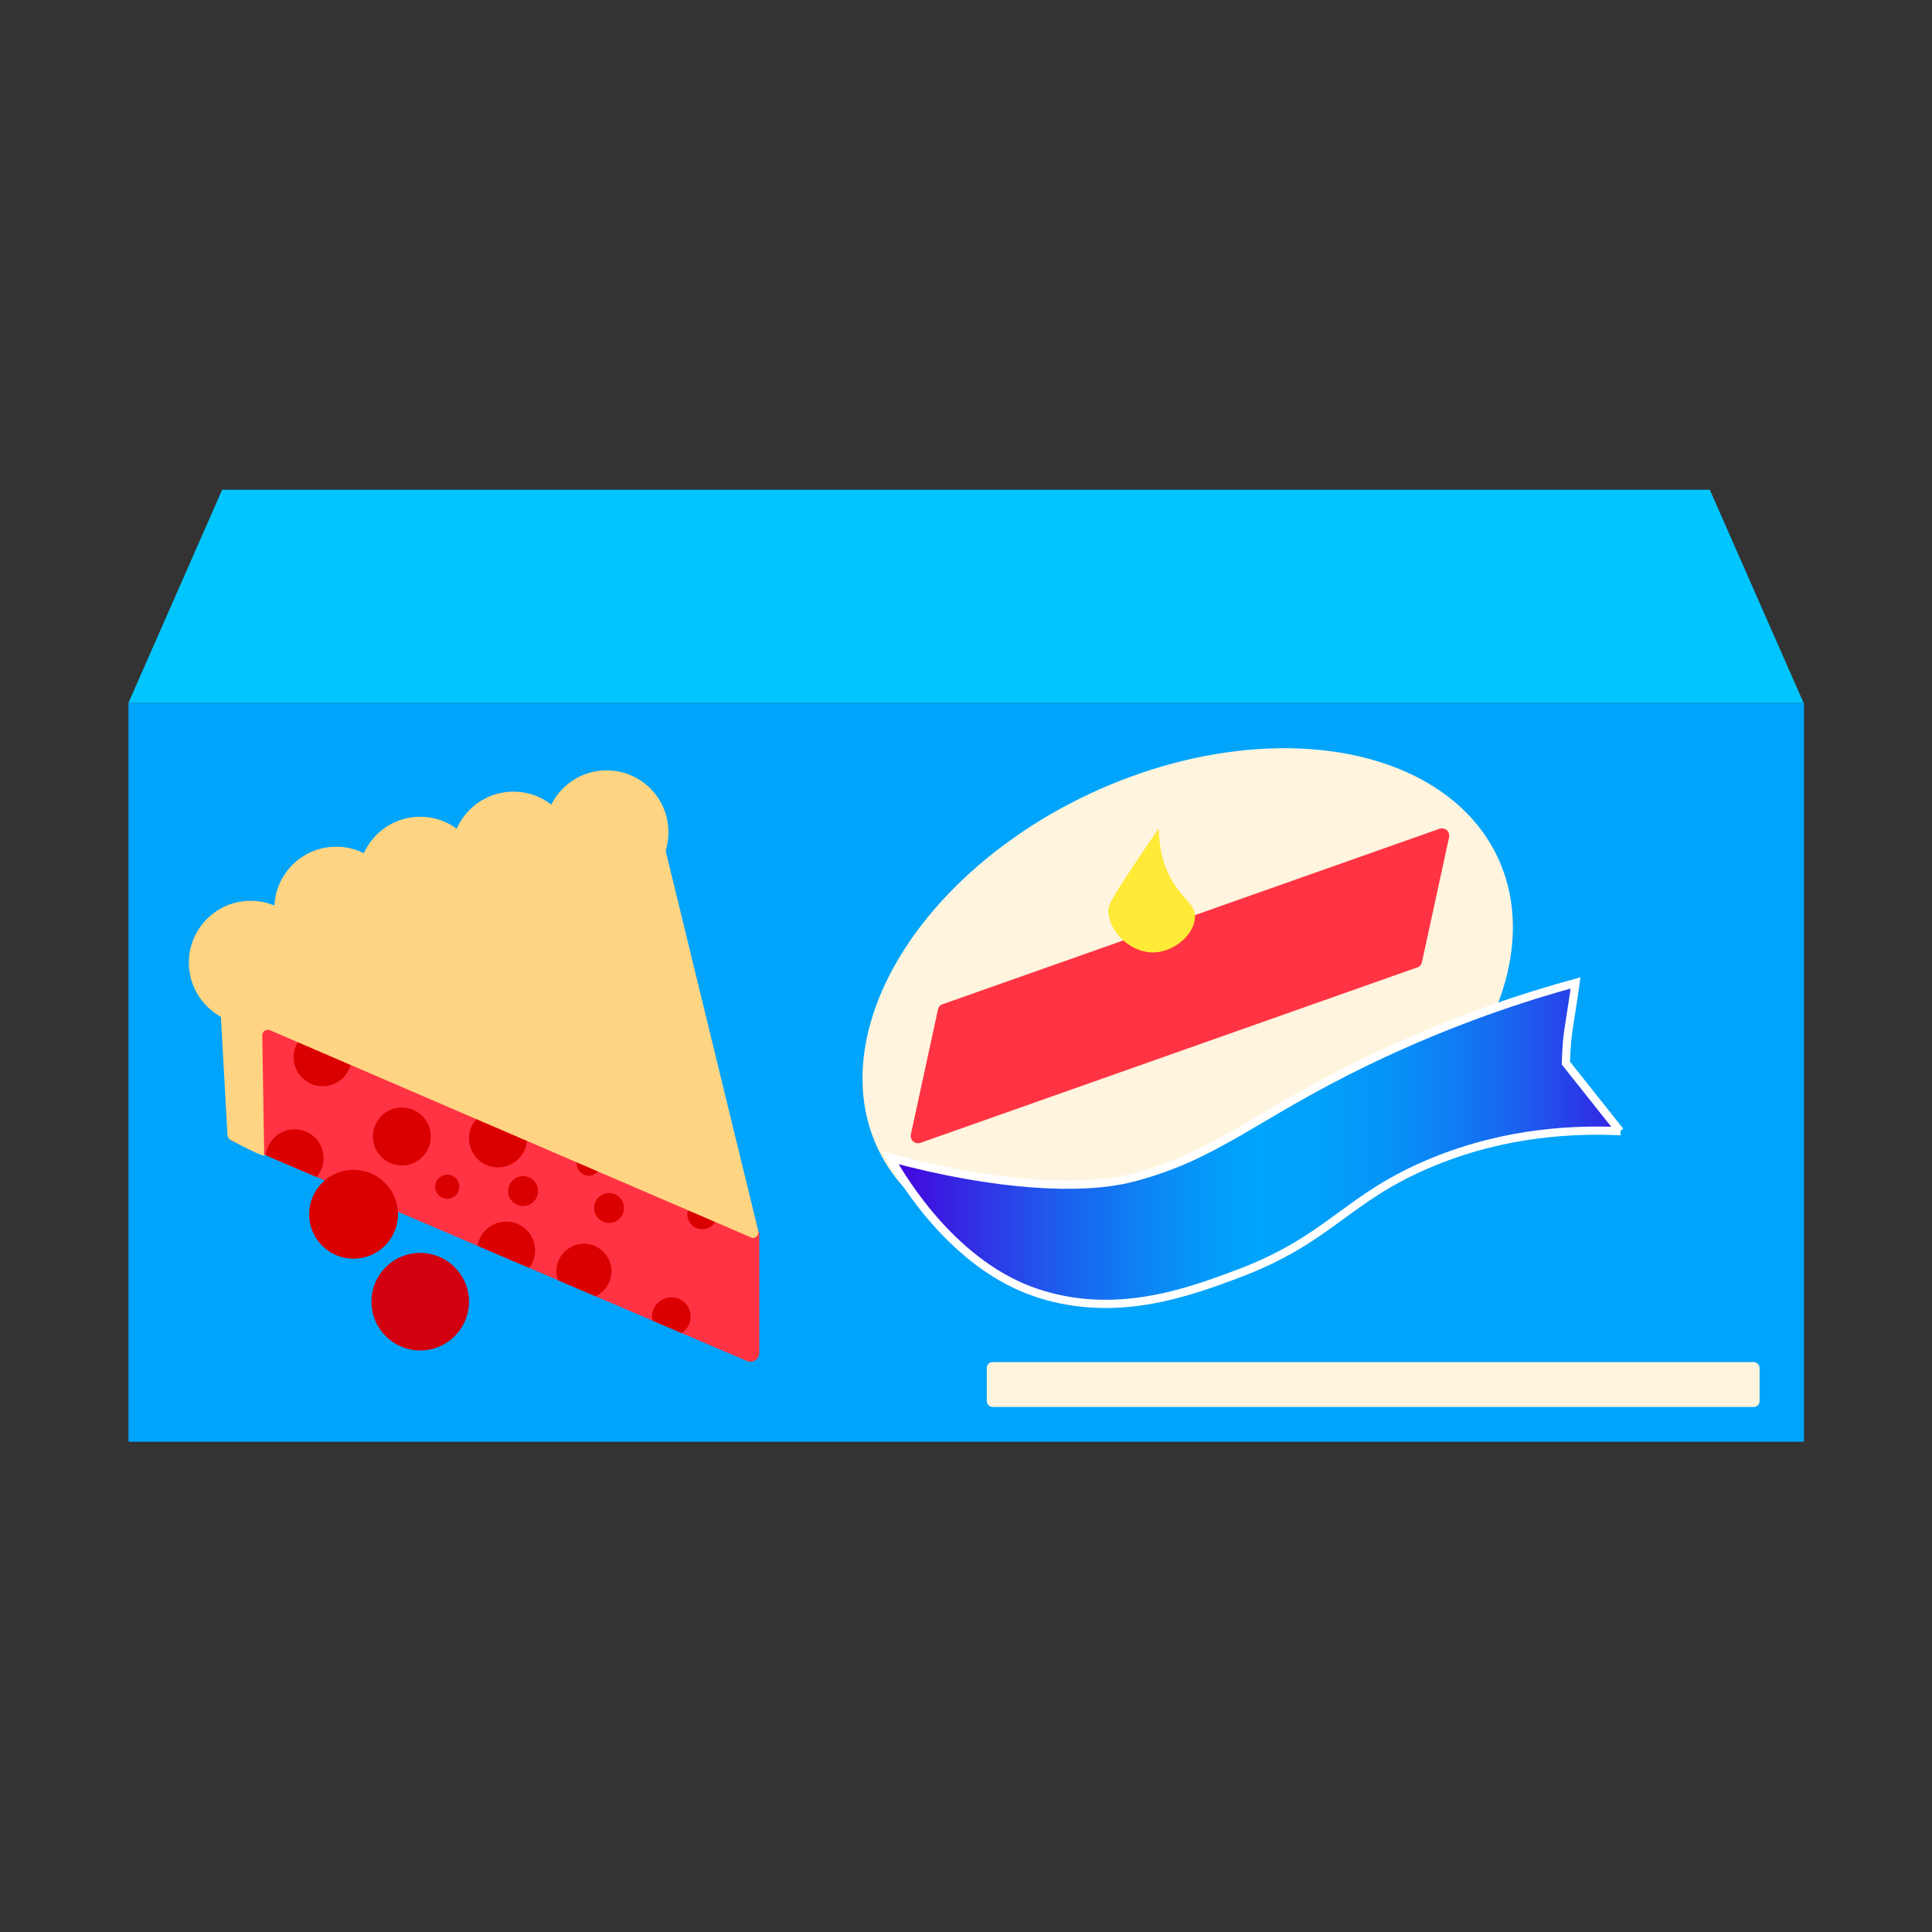
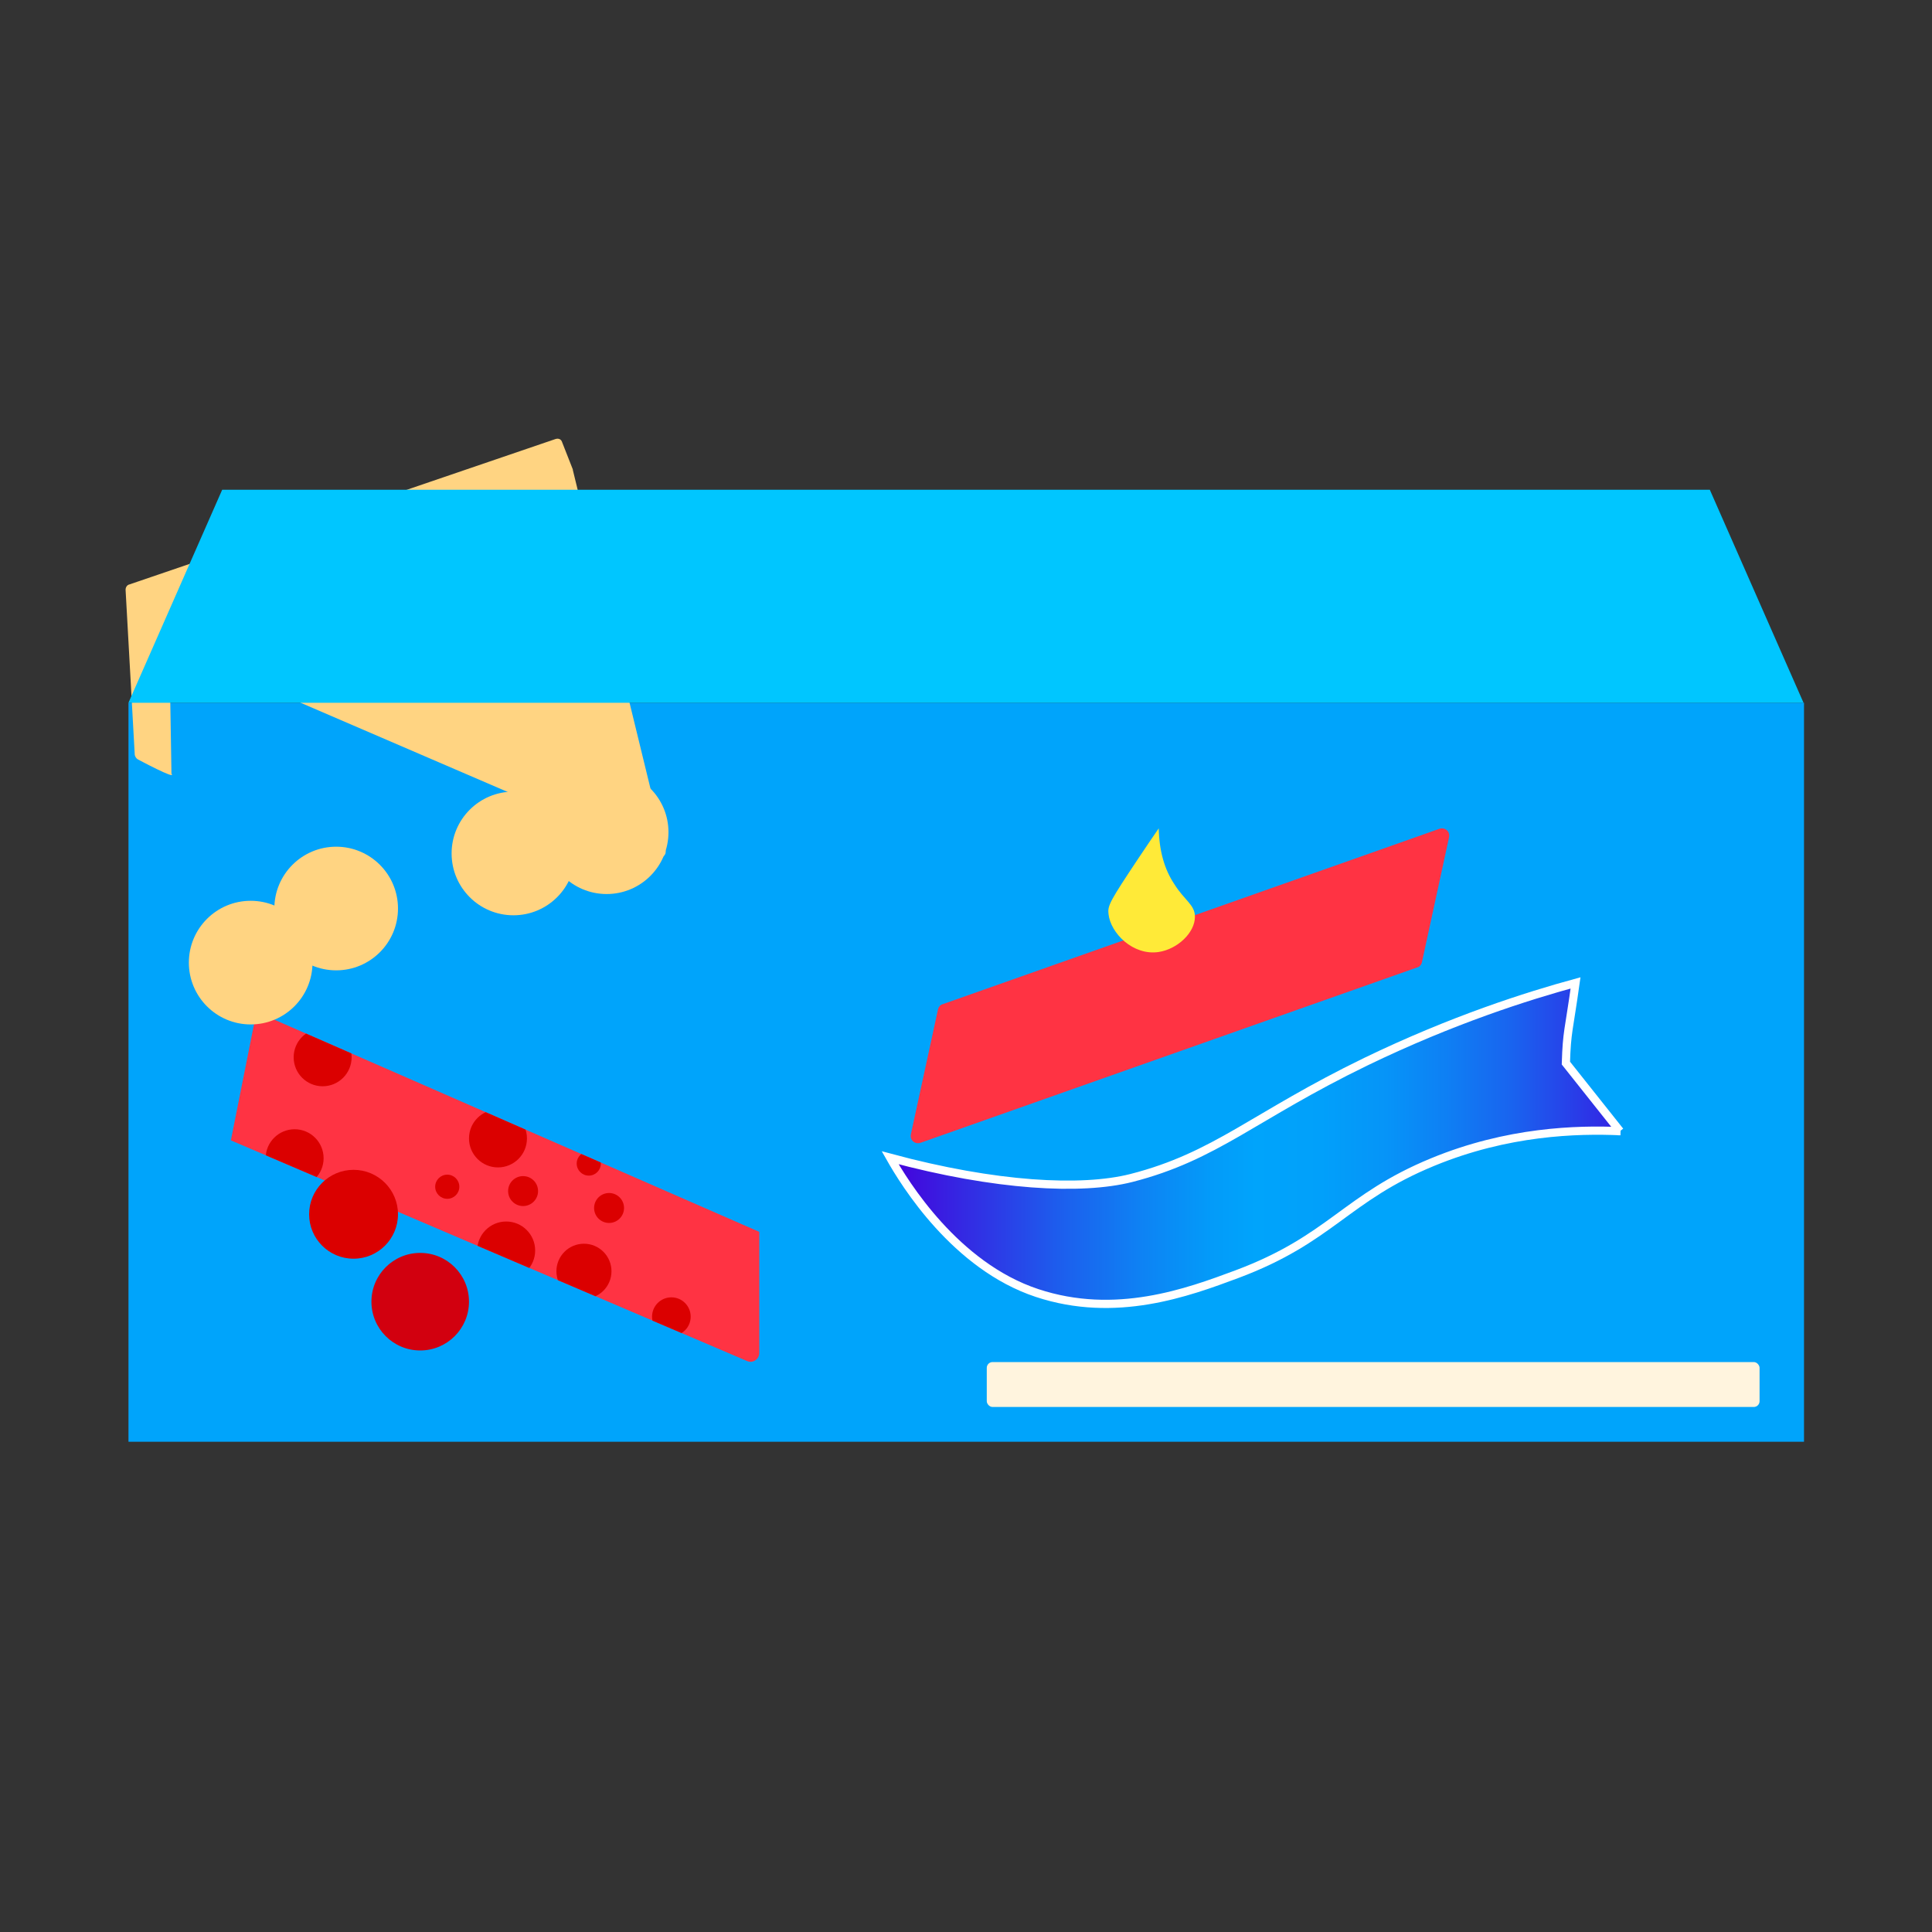
<svg xmlns="http://www.w3.org/2000/svg" id="b" width="40" height="40" viewBox="0 0 40 40">
  <rect x="0" y="0" width="40" height="40" fill="#333333" stroke="none" />
  <defs>
    <linearGradient id="c" x1="18.43" y1="23.67" x2="33.55" y2="23.67" gradientUnits="userSpaceOnUse">
      <stop offset="0" stop-color="#00a4fb" />
      <stop offset="0" stop-color="#4600dc" />
      <stop offset=".1" stop-color="#3429e3" />
      <stop offset=".23" stop-color="#1d5ded" />
      <stop offset=".35" stop-color="#0d84f4" />
      <stop offset=".44" stop-color="#039bf9" />
      <stop offset=".5" stop-color="#00a4fb" />
      <stop offset=".59" stop-color="#01a0fa" />
      <stop offset=".68" stop-color="#0694f8" />
      <stop offset=".76" stop-color="#0e80f4" />
      <stop offset=".85" stop-color="#1964ef" />
      <stop offset=".93" stop-color="#2741e9" />
      <stop offset="1" stop-color="#3520e3" />
    </linearGradient>
    <clipPath id="d">
      <path d="M15.71,25.5l-10.4-4.55-.53,2.66,10.69,4.57c.12.05.25-.04.25-.17v-2.5Z" fill="#ff3343" />
    </clipPath>
  </defs>
  <rect x="2.66" y="14.55" width="34.69" height="15.3" fill="#00a4fb" />
-   <ellipse cx="24.59" cy="20.77" rx="7.09" ry="4.78" transform="translate(-6.49 12.39) rotate(-25.11)" fill="#fff4de" />
  <path d="M33.55,23.42c-.9-.04-2.34,0-3.89.64-1.8.74-2.1,1.59-4.05,2.32-1.02.38-2.51.93-4.14.39-1.69-.56-2.74-2.27-3.04-2.8,2.19.59,3.96.68,4.99.42,1.76-.45,2.53-1.28,4.86-2.41,1.8-.87,3.35-1.36,4.34-1.63-.14,1-.18,1-.2,1.66l1.12,1.41Z" fill="url(#c)" stroke="#fff" stroke-miterlimit="10" stroke-width=".17" />
  <path d="M29.34,20.03l-10.28,3.63c-.12.04-.23-.06-.2-.18l.56-2.58c.01-.05.05-.1.1-.11l10.28-3.63c.12-.04.23.06.2.18l-.56,2.58c-.01.05-.05.1-.1.11Z" fill="#ff3343" />
  <path d="M15.71,25.5l-10.4-4.55-.53,2.66,10.69,4.57c.12.05.25-.04.25-.17v-2.5Z" fill="#ff3343" />
  <g clip-path="url(#d)">
    <circle cx="6.68" cy="21.89" r=".6" fill="#db0000" />
    <circle cx="6.1" cy="23.98" r=".6" fill="#db0000" />
-     <circle cx="8.32" cy="23.53" r=".6" fill="#db0000" />
    <circle cx="10.31" cy="23.57" r=".6" fill="#db0000" />
    <circle cx="10.48" cy="25.89" r=".6" fill="#db0000" />
    <circle cx="12.19" cy="24.09" r=".25" fill="#db0000" />
    <circle cx="9.26" cy="24.57" r=".25" fill="#db0000" />
    <circle cx="10.83" cy="24.66" r=".31" fill="#db0000" />
    <circle cx="12.09" cy="26.32" r=".57" fill="#db0000" />
    <circle cx="12.61" cy="25.01" r=".31" fill="#db0000" />
-     <circle cx="14.54" cy="25.14" r=".31" fill="#db0000" />
    <circle cx="13.9" cy="27.26" r=".4" fill="#db0000" />
  </g>
-   <path d="M13.78,17.61l1.92,7.88c.02.09-.07.17-.15.13l-9.96-4.29c-.07-.03-.16.02-.16.1l.04,2.47c.12.14-.7-.3-.7-.3-.03-.02-.05-.05-.06-.09l-.19-3.42c0-.05.03-.1.08-.11l8.82-3.01c.06-.02.12,0,.14.07l.22.56s0,0,0,.01Z" fill="#ffd482" />
+   <path d="M13.78,17.61c.02.09-.07.17-.15.13l-9.96-4.29c-.07-.03-.16.02-.16.1l.04,2.47c.12.14-.7-.3-.7-.3-.03-.02-.05-.05-.06-.09l-.19-3.42c0-.05.03-.1.08-.11l8.82-3.01c.06-.02.12,0,.14.07l.22.56s0,0,0,.01Z" fill="#ffd482" />
  <circle cx="12.56" cy="17.23" r="1.28" fill="#ffd482" />
  <circle cx="10.63" cy="17.67" r="1.28" fill="#ffd482" />
-   <circle cx="8.7" cy="18.19" r="1.28" fill="#ffd482" />
  <circle cx="6.96" cy="18.81" r="1.28" fill="#ffd482" />
  <circle cx="5.19" cy="19.93" r="1.28" fill="#ffd482" />
  <circle cx="8.7" cy="26.95" r="1.01" fill="#d2000f" />
  <circle cx="7.32" cy="25.14" r=".92" fill="#db0000" />
  <rect x="20.43" y="28.2" width="16" height=".93" rx=".12" ry=".12" fill="#fff4de" />
  <path d="M22.95,18.92c.04.4.51.87,1.04.79.39-.06.75-.4.75-.73,0-.25-.22-.34-.43-.68-.2-.3-.31-.68-.32-1.15-.11.16-.26.38-.42.62-.58.87-.64.98-.62,1.14Z" fill="#ffea38" />
  <polygon points="35.4 10.14 20.48 10.14 19.52 10.14 4.6 10.14 2.66 14.55 19.52 14.55 20.48 14.55 37.34 14.55 35.4 10.14" fill="#00c6ff" />
</svg>